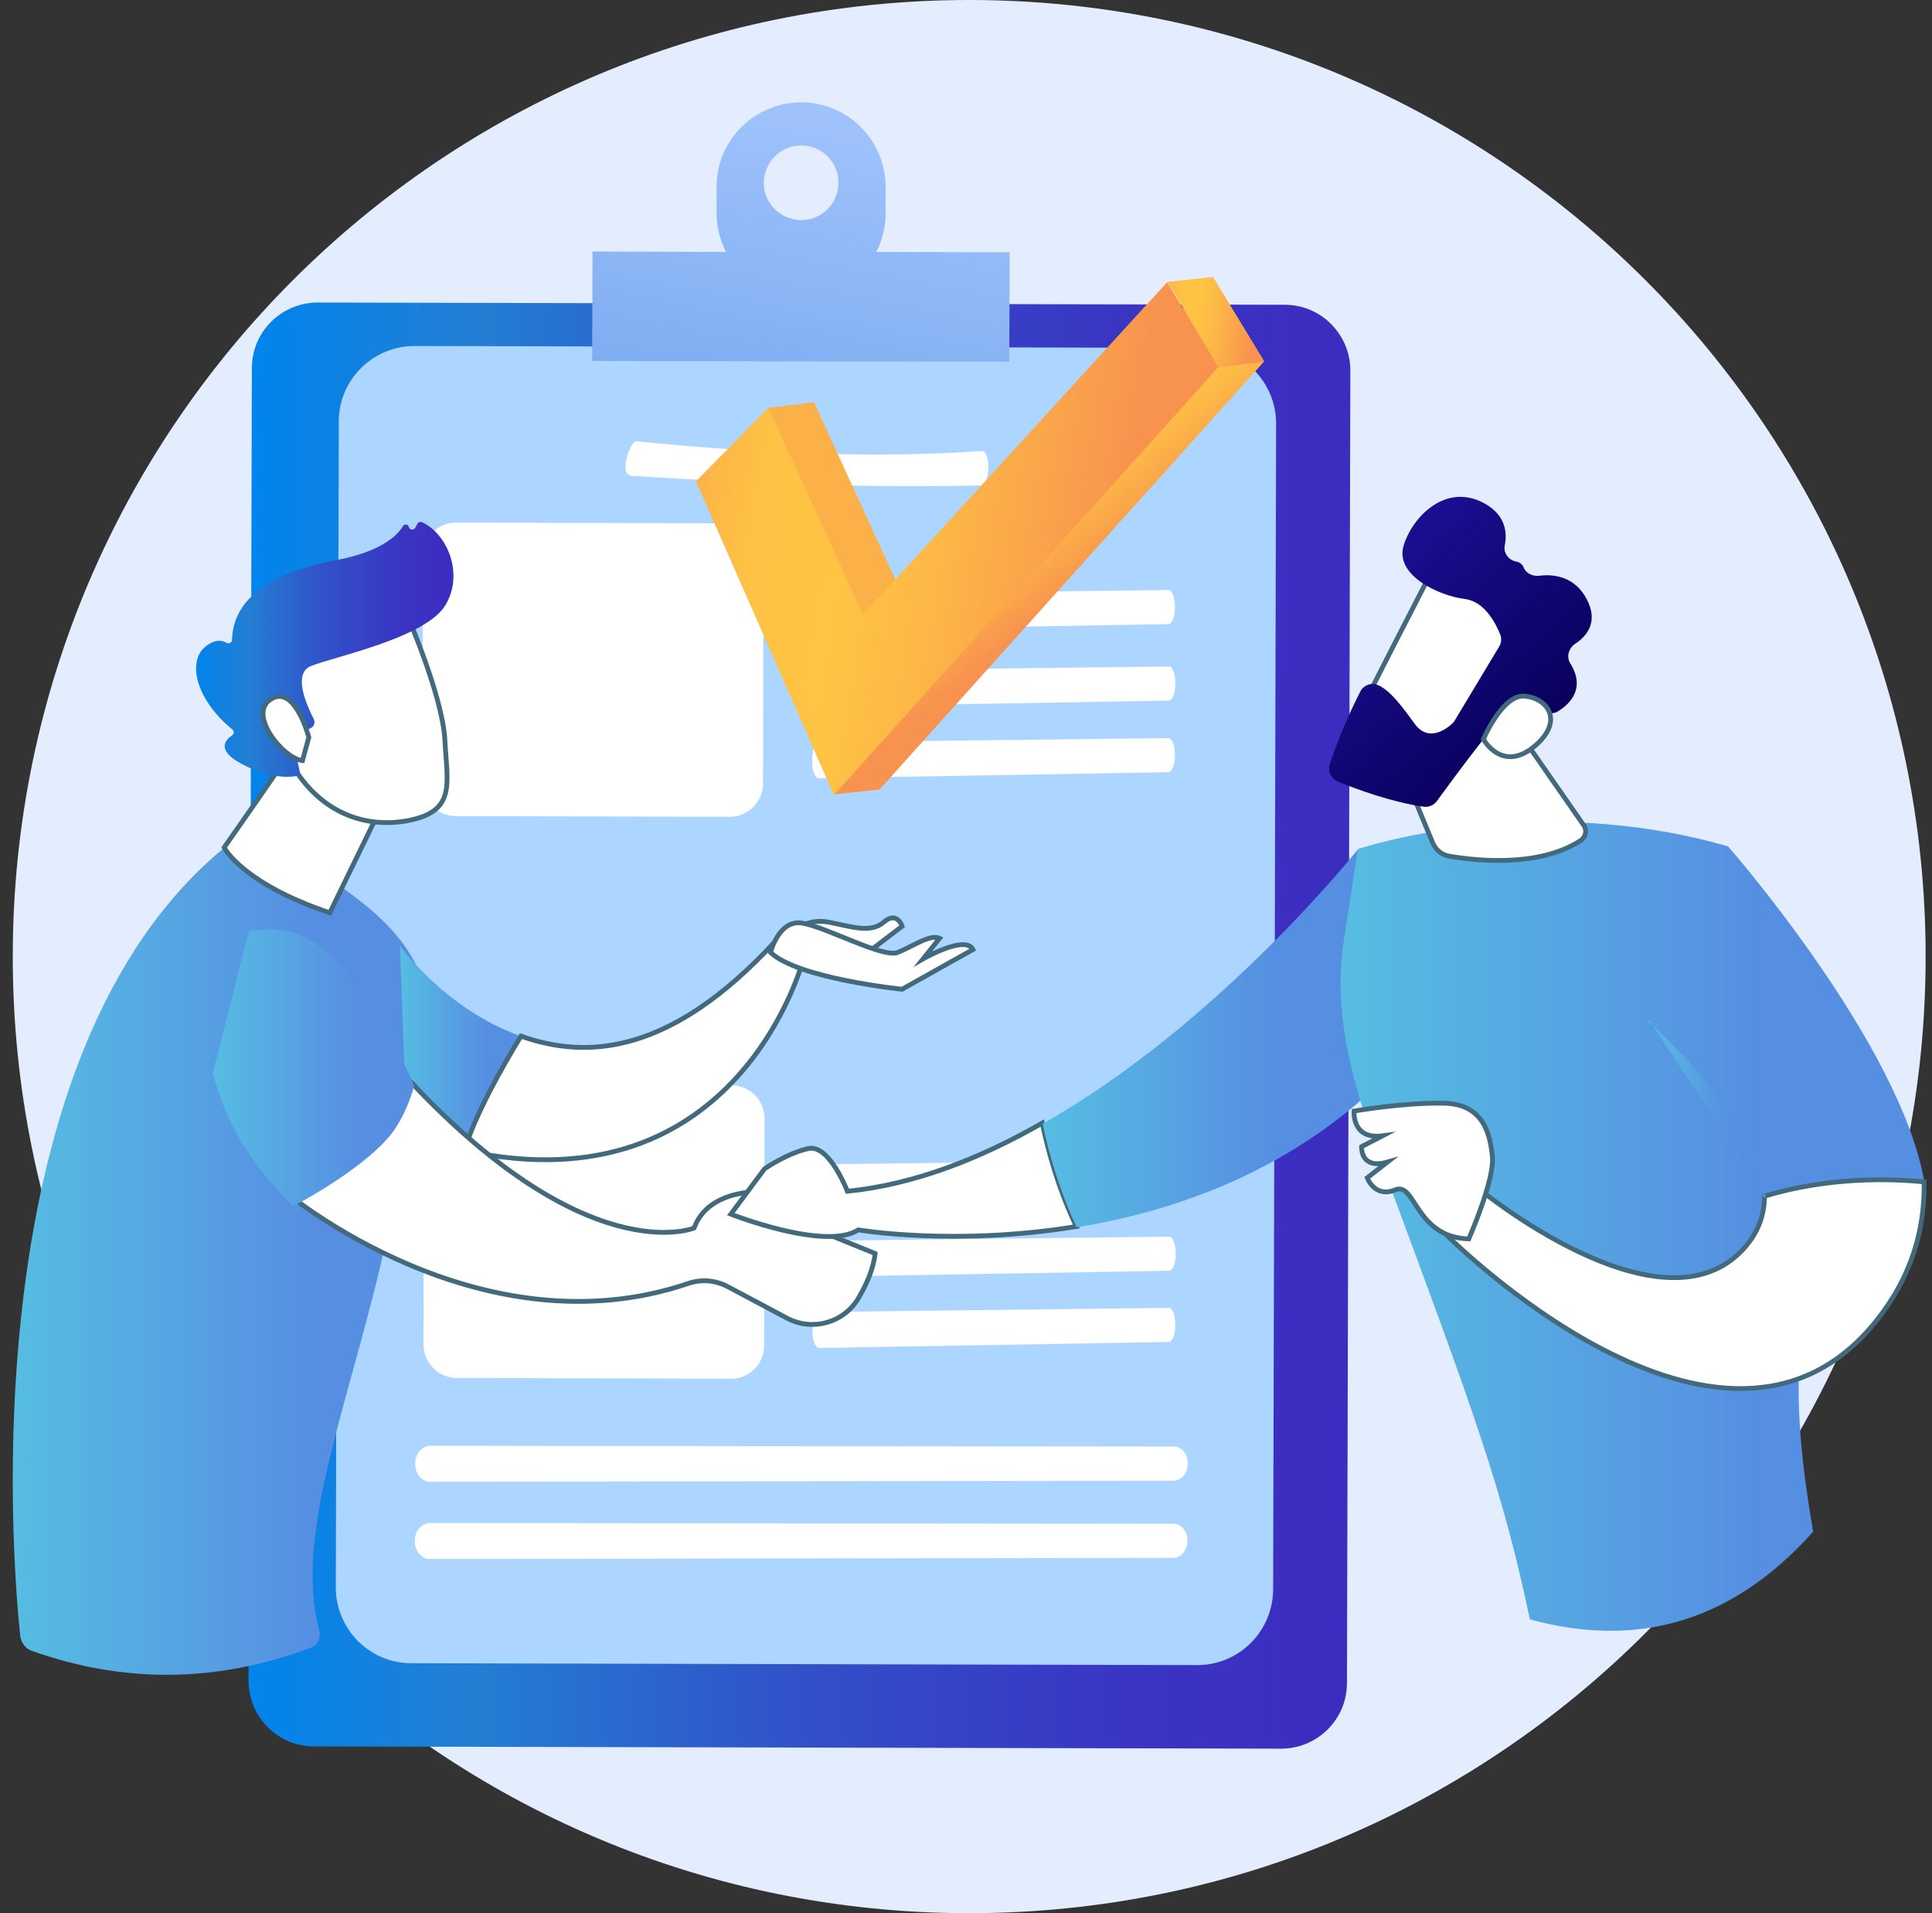
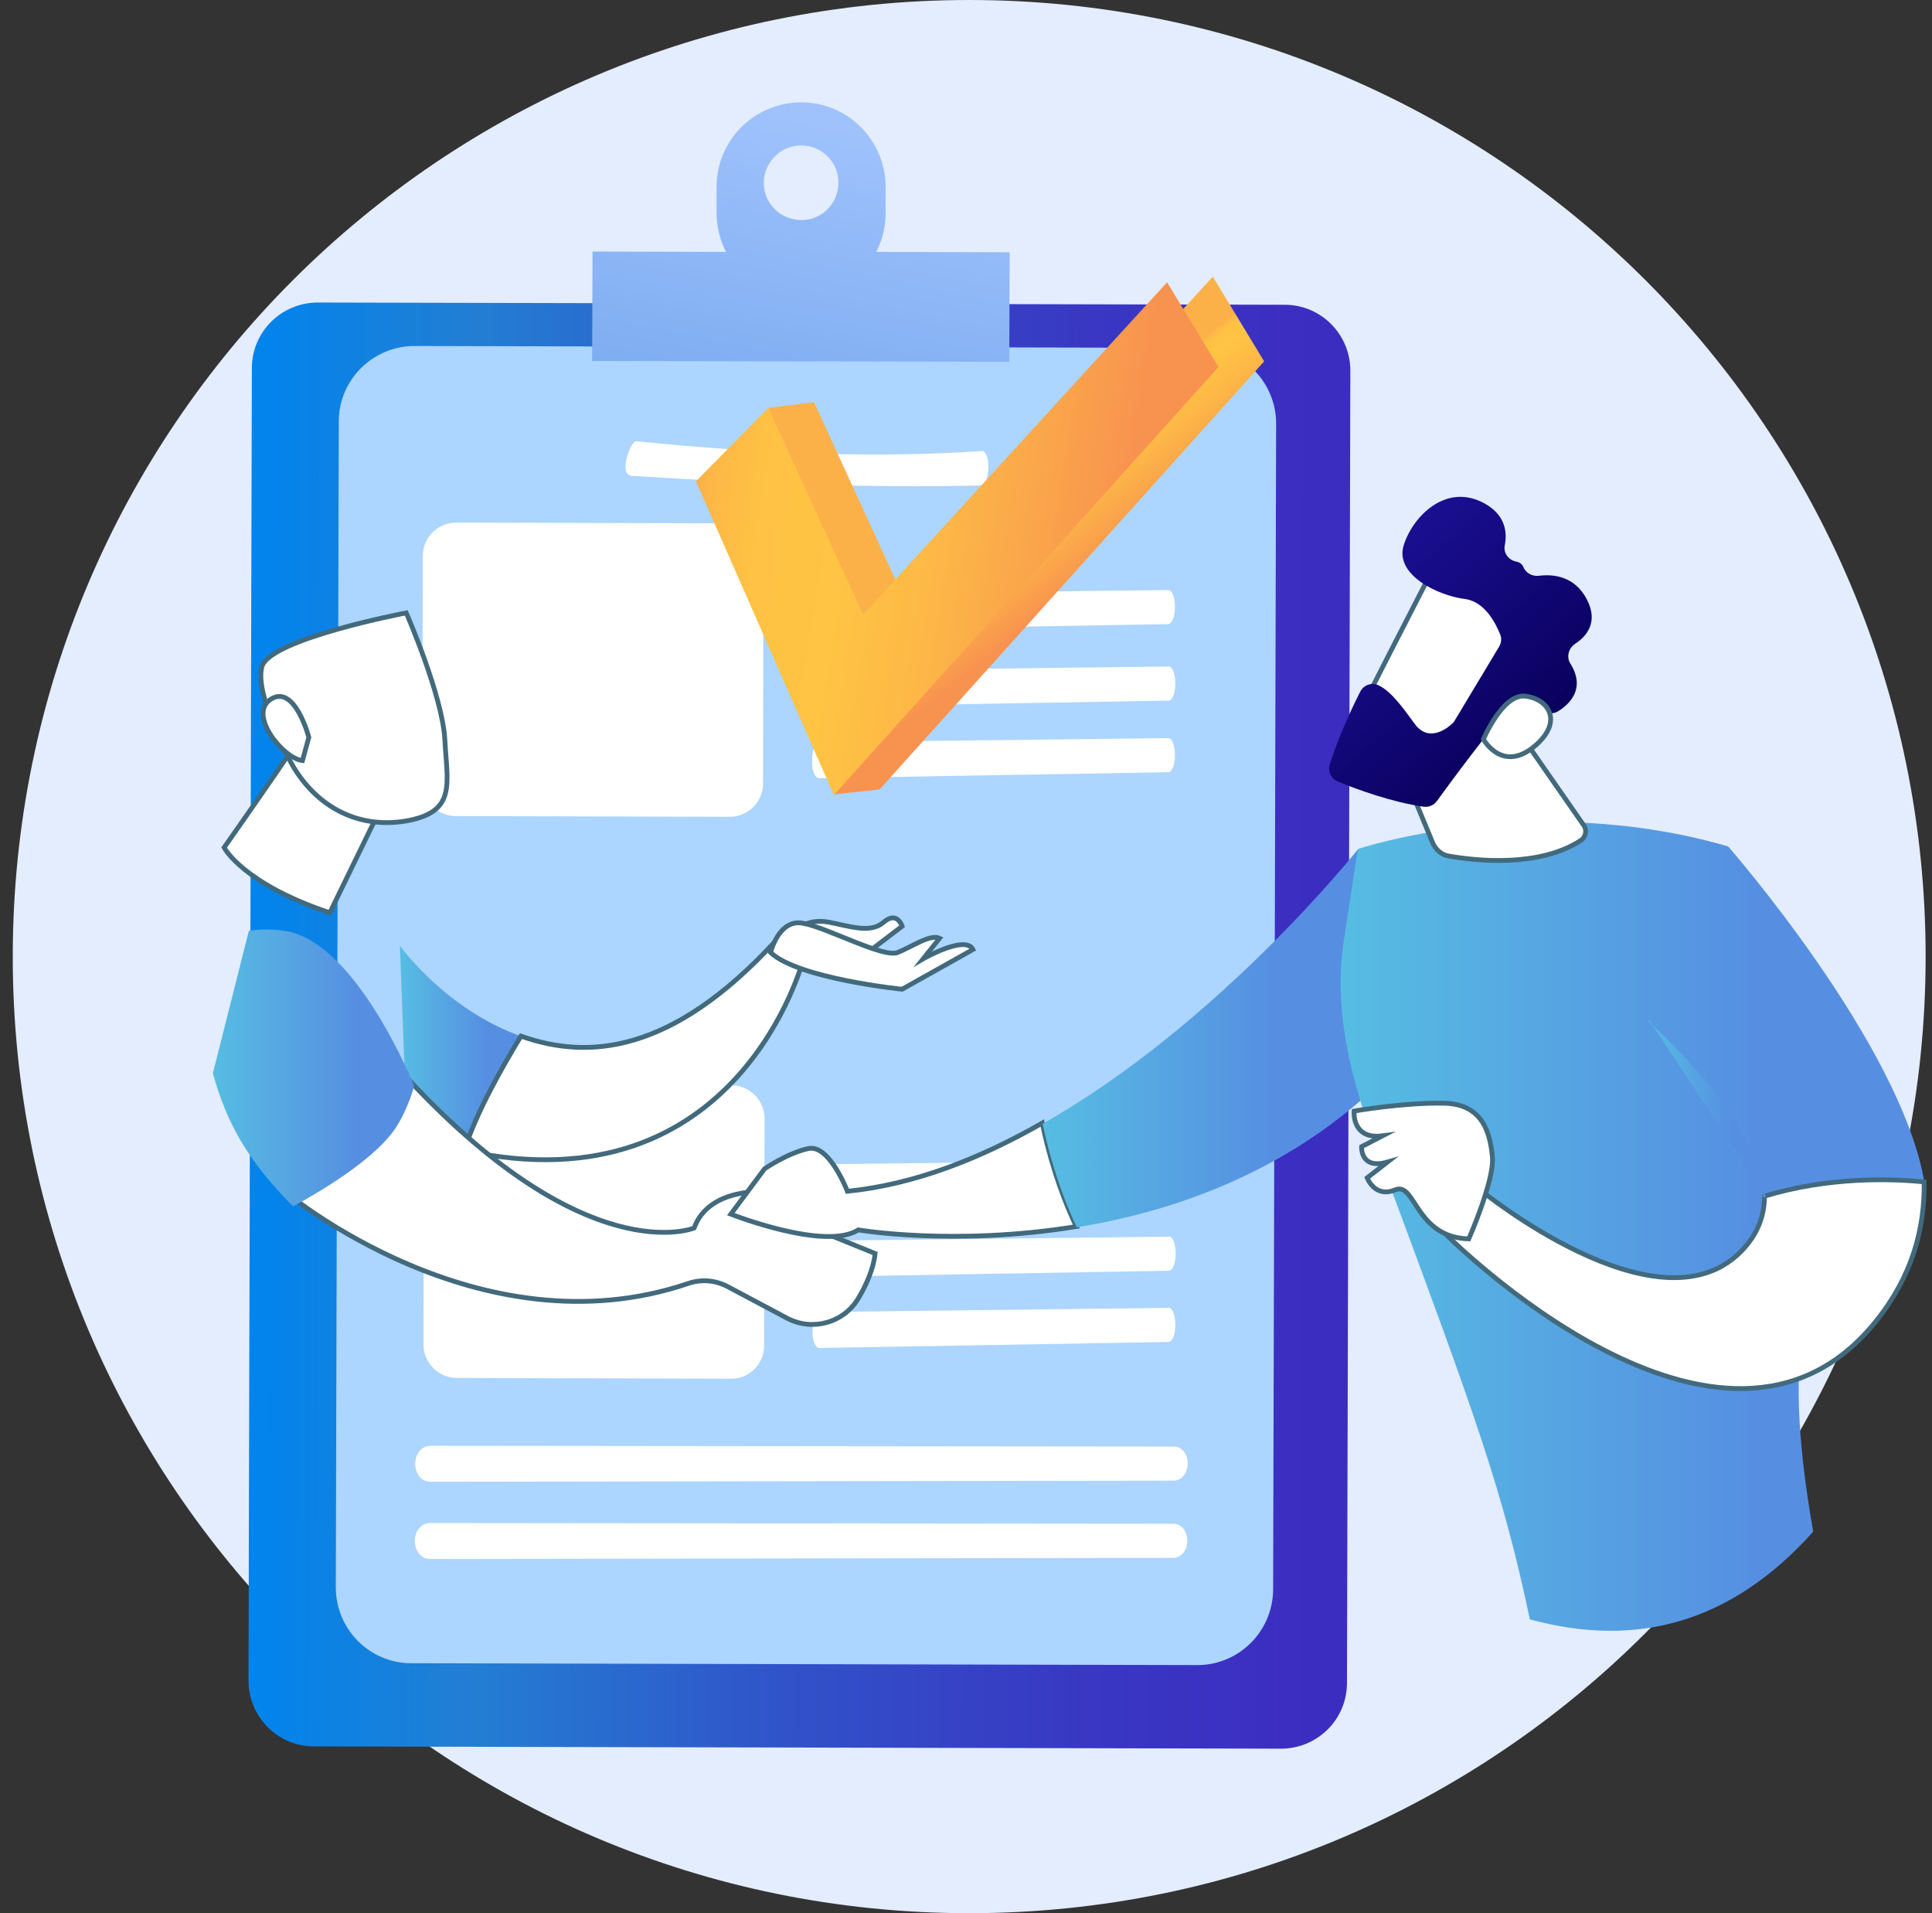
<svg xmlns="http://www.w3.org/2000/svg" width="101" height="100" viewBox="0 0 101 100" fill="none">
  <rect x="0" y="0" width="101" height="100" fill="#333333" stroke="none" />
  <path d="M50.667 100C78.281 100 100.667 77.614 100.667 50C100.667 22.386 78.281 0 50.667 0C23.052 0 0.667 22.386 0.667 50C0.667 77.614 23.052 100 50.667 100Z" fill="#E3EDFE" />
  <path d="M66.968 91.401L16.419 91.283C14.518 91.283 12.99 89.735 12.99 87.835L13.167 19.241C13.167 17.34 14.714 15.812 16.615 15.812L67.164 15.93C69.064 15.93 70.593 17.478 70.593 19.378L70.416 87.972C70.416 89.873 68.868 91.401 66.968 91.401Z" fill="url(#paint0_linear_3857_85115)" />
  <path d="M62.598 87.032L21.493 86.934C19.318 86.934 17.555 85.151 17.555 82.976L17.711 22.023C17.711 19.849 19.494 18.085 21.669 18.085L62.775 18.183C64.949 18.183 66.713 19.966 66.713 22.141L66.556 83.094C66.536 85.268 64.773 87.032 62.598 87.032Z" fill="#ACD5FF" />
  <path d="M45.808 13.167C46.121 12.56 46.298 11.874 46.298 11.149V9.778C46.298 7.348 44.338 5.35 41.889 5.35C39.46 5.35 37.461 7.309 37.461 9.758V11.13C37.461 11.855 37.638 12.54 37.951 13.167L30.976 13.148L30.956 18.869L52.763 18.908L52.783 13.187L45.808 13.167ZM41.889 7.603C42.967 7.603 43.849 8.485 43.829 9.562C43.829 10.64 42.947 11.522 41.87 11.502C40.792 11.482 39.91 10.62 39.93 9.543C39.95 8.465 40.812 7.603 41.889 7.603Z" fill="url(#paint1_linear_3857_85115)" />
  <path d="M62.089 76.531C62.089 77.001 61.756 77.393 61.364 77.393L22.492 77.451C22.061 77.451 21.709 77.04 21.709 76.55V76.472C21.709 75.982 22.061 75.57 22.492 75.57L61.384 75.61C61.776 75.61 62.089 76.001 62.089 76.472V76.531Z" fill="white" />
  <path d="M62.069 80.566C62.069 81.036 61.736 81.428 61.344 81.428L22.473 81.487C22.042 81.487 21.689 81.076 21.689 80.586V80.507C21.689 80.018 22.042 79.606 22.473 79.606L61.364 79.645C61.756 79.645 62.069 80.037 62.069 80.507V80.566Z" fill="white" />
  <path d="M51.666 24.511C51.647 24.982 51.49 25.373 51.294 25.373C45.749 25.511 39.656 25.295 33.23 24.884C33.034 24.884 32.681 24.903 32.7 24.394V24.316C32.72 23.826 33.053 23.062 33.249 23.062C40.009 23.747 46.102 23.943 51.353 23.571C51.529 23.571 51.686 23.963 51.666 24.433V24.511Z" fill="white" />
  <path d="M61.443 61.561C61.443 62.032 61.286 62.423 61.09 62.423L42.83 62.737C42.634 62.737 42.458 62.345 42.477 61.836V61.757C42.477 61.267 42.654 60.856 42.85 60.856L61.11 60.641C61.286 60.641 61.443 61.013 61.443 61.503V61.561Z" fill="white" />
  <path d="M61.462 65.559C61.462 66.029 61.306 66.421 61.11 66.421L42.849 66.734C42.654 66.734 42.477 66.342 42.497 65.833V65.755C42.497 65.265 42.673 64.853 42.869 64.853L61.13 64.638C61.306 64.638 61.462 65.01 61.462 65.5V65.559Z" fill="white" />
  <path d="M61.443 69.281C61.443 69.751 61.286 70.143 61.09 70.143L42.83 70.457C42.634 70.457 42.458 70.065 42.477 69.555V69.477C42.477 68.987 42.654 68.576 42.85 68.576L61.11 68.36C61.286 68.36 61.443 68.733 61.443 69.222V69.281Z" fill="white" />
  <path d="M38.206 72.063L23.883 72.024C22.923 72.024 22.14 71.24 22.14 70.28L22.159 58.427C22.159 57.467 22.943 56.683 23.903 56.683L38.225 56.722C39.185 56.722 39.969 57.506 39.969 58.466L39.949 70.319C39.949 71.299 39.166 72.083 38.206 72.063Z" fill="white" />
  <path d="M38.147 42.694L23.825 42.655C22.865 42.655 22.081 41.871 22.081 40.911L22.101 29.057C22.101 28.097 22.884 27.314 23.844 27.314L38.167 27.353C39.127 27.353 39.91 28.137 39.91 29.097L39.891 40.95C39.891 41.91 39.107 42.694 38.147 42.694Z" fill="white" />
  <path d="M61.423 31.761C61.423 32.231 61.266 32.623 61.07 32.623L42.81 32.936C42.614 32.936 42.438 32.544 42.457 32.035V31.957C42.457 31.467 42.633 31.055 42.829 31.055L61.09 30.84C61.266 30.84 61.423 31.212 61.423 31.702V31.761Z" fill="white" />
  <path d="M61.443 35.758C61.443 36.228 61.286 36.62 61.09 36.62L42.83 36.934C42.634 36.934 42.458 36.542 42.477 36.032V35.954C42.477 35.464 42.654 35.053 42.85 35.053L61.11 34.837C61.286 34.837 61.443 35.209 61.443 35.699V35.758Z" fill="white" />
  <path d="M61.423 39.5C61.423 39.97 61.266 40.362 61.07 40.362L42.81 40.676C42.614 40.676 42.438 40.284 42.457 39.774V39.696C42.457 39.206 42.633 38.795 42.829 38.795L61.09 38.579C61.266 38.579 61.423 38.951 61.423 39.441V39.5Z" fill="white" />
-   <path d="M1.665 86.287C1.332 86.17 1.097 85.856 1.058 85.504C0.607 81.272 -1.489 55.017 11.834 44.222C11.834 44.222 12.598 42.223 18.887 47.141C25.177 52.059 21.807 57.212 20.298 64.324C18.476 72.925 15.282 79.959 16.693 85.249C16.791 85.621 16.595 85.993 16.242 86.13C11.364 87.953 6.505 88.011 1.665 86.287Z" fill="url(#paint2_linear_3857_85115)" />
  <path d="M17.046 36.365C17.046 36.738 11.716 44.3 11.716 44.3C11.716 44.3 12.676 46.181 17.241 47.71L21.18 39.618L17.046 36.365Z" fill="white" stroke="#426A7C" stroke-width="0.25" stroke-miterlimit="10" />
  <path d="M21.238 32.035C21.238 32.035 23.139 36.385 23.256 38.677C23.374 40.97 23.884 42.439 21.238 42.909C18.593 43.36 16.38 42.047 15.165 39.775C15.165 39.775 13.284 36.267 13.695 34.837C14.126 33.387 21.238 32.035 21.238 32.035Z" fill="white" stroke="#426A7C" stroke-width="0.25" stroke-miterlimit="10" />
-   <path d="M16.066 38.129L16.223 38.07C16.419 37.992 16.497 37.757 16.399 37.58C16.027 36.855 15.302 35.209 16.242 34.818C17.457 34.328 22.238 33.348 23.276 31.644C24.275 30.017 23.393 27.901 22.061 27.294C21.963 27.255 21.865 27.294 21.826 27.372L21.709 27.588C21.63 27.725 21.415 27.705 21.375 27.549C21.336 27.392 21.14 27.372 21.062 27.509C20.748 28.019 19.886 28.842 17.594 29.273C14.342 29.88 12.187 31.193 12.128 33.446C12.128 33.583 11.971 33.662 11.853 33.603C11.618 33.466 11.226 33.387 10.717 33.818C9.816 34.563 10.188 36.522 12.147 38.129C12.245 38.207 12.245 38.344 12.147 38.423C11.795 38.658 11.266 39.206 12.637 39.931C14.067 40.695 15.125 40.637 15.537 40.558C15.635 40.539 15.713 40.441 15.674 40.343L15.243 38.364C15.223 38.246 15.302 38.148 15.419 38.148H16.066V38.129Z" fill="url(#paint3_linear_3857_85115)" />
  <path d="M16.145 38.54C16.145 38.54 15.42 35.758 14.166 36.541C12.912 37.325 14.813 39.657 15.812 39.755L16.145 38.54Z" fill="white" stroke="#426A7C" stroke-width="0.25" stroke-miterlimit="10" />
  <path d="M20.905 49.434L21.277 59.289C22.316 59.641 23.315 59.935 24.256 60.131C24.843 58.231 26.156 55.899 27.214 54.155C23.296 52.764 20.905 49.434 20.905 49.434Z" fill="url(#paint4_linear_3857_85115)" />
  <path d="M40.478 49.258C35.11 55.057 30.76 55.41 27.234 54.156C26.176 55.9 24.863 58.231 24.275 60.132C38.637 63.286 42.007 50.1 42.007 50.1L40.478 49.258Z" fill="white" stroke="#426A7C" stroke-width="0.25" stroke-miterlimit="10" />
  <path d="M41.556 48.65C41.556 48.65 42.183 47.984 43.32 48.2C44.456 48.415 45.495 48.807 46.2 48.2C46.905 47.592 47.16 48.415 47.16 48.415L45.024 50.041L41.556 48.65Z" fill="white" stroke="#426A7C" stroke-width="0.25" stroke-miterlimit="10" />
  <path d="M40.283 49.786C40.283 49.786 40.714 48.003 41.987 48.258C43.261 48.493 46.16 50.08 46.925 49.786C47.669 49.492 48.629 48.807 49.119 49.042L48.257 50.119C48.257 50.119 50.471 48.846 50.863 49.63L47.16 51.706C47.16 51.706 41.752 51.158 40.283 49.786Z" fill="white" stroke="#426A7C" stroke-width="0.25" stroke-miterlimit="10" />
  <path d="M14.949 62.325C14.949 62.325 25.059 70.79 35.972 67.087C36.658 66.851 37.383 66.91 38.029 67.243L41.164 68.909C42.477 69.594 44.103 69.144 44.867 67.87C45.298 67.145 45.67 66.303 45.749 65.519L39.616 63.031L40.067 62.286C40.067 62.286 37.069 62.032 36.285 64.187C36.285 64.187 30.584 66.558 20.944 55.977C20.944 55.958 16.575 59.68 14.949 62.325Z" fill="white" stroke="#426A7C" stroke-width="0.25" stroke-miterlimit="10" />
  <path d="M44.299 62.267C44.299 62.267 43.359 59.798 42.261 60.033C41.164 60.269 39.969 61.092 39.969 61.092L38.206 63.462C38.206 63.462 43.143 65.402 44.867 64.285C44.867 64.285 49.903 65.147 56.27 64.109C55.349 62.169 54.801 60.21 54.487 58.701C51.274 60.543 47.806 61.914 44.299 62.267Z" fill="white" stroke="#426A7C" stroke-width="0.25" stroke-miterlimit="10" />
  <path d="M70.984 44.399C70.984 44.399 63.774 53.49 54.507 58.74C54.821 60.249 55.369 62.189 56.29 64.148C61.11 63.364 66.674 61.483 71.396 57.291L70.984 44.399Z" fill="url(#paint5_linear_3857_85115)" />
  <path d="M79.977 84.642C78.567 77.941 77.156 74.062 72.434 61.365C70.945 57.369 69.593 53.333 70.259 49.12L70.984 44.379C70.984 44.379 80.153 41.283 90.342 44.242C90.342 44.242 99.374 54.547 100.608 61.816C101.529 67.204 91.204 59.661 94.789 80.057C90.538 84.818 85.561 86.17 79.977 84.642Z" fill="url(#paint6_linear_3857_85115)" />
  <path d="M72.532 38.345L74.903 44.066C75.059 44.418 75.373 44.693 75.765 44.751C77.136 44.986 80.447 45.359 82.642 43.928C82.897 43.752 82.975 43.4 82.799 43.145L78.41 36.836L72.532 38.345Z" fill="white" stroke="#426A7C" stroke-width="0.25" stroke-miterlimit="10" />
  <path d="M75.001 29.606C74.903 29.704 70.788 37.796 70.788 37.796L75.451 40.049L80.487 32.956C80.487 32.956 76.666 28.039 75.001 29.606Z" fill="white" stroke="#426A7C" stroke-width="0.25" stroke-miterlimit="10" />
  <path d="M78.371 33.799L76.039 37.678C76 37.737 75.961 37.796 75.902 37.835C75.628 38.09 74.668 38.834 73.943 37.815C73.316 36.953 72.728 36.15 72.101 35.836C71.729 35.64 71.278 35.797 71.102 36.169C70.71 36.934 69.985 38.481 69.515 39.951C69.397 40.323 69.593 40.715 69.946 40.852C70.886 41.244 72.767 41.93 74.413 42.165C74.687 42.204 74.962 42.086 75.118 41.871C75.824 40.891 77.842 38.168 78.528 37.482C79.174 36.855 80.35 37.09 80.879 37.247C81.075 37.306 81.29 37.286 81.466 37.169C81.995 36.836 82.936 36.032 82.093 34.68C81.878 34.347 81.995 33.897 82.329 33.661C82.936 33.27 83.582 32.525 82.956 31.33C82.329 30.115 81.212 29.998 80.448 30.096C80.115 30.135 79.762 29.959 79.644 29.645C79.585 29.508 79.468 29.39 79.252 29.351C78.861 29.273 78.586 28.901 78.665 28.509C78.802 27.823 78.704 26.922 77.607 26.314C75.589 25.198 73.825 27.02 73.375 28.528C72.924 30.056 75.177 31.134 76.588 31.31C77.626 31.448 78.194 32.584 78.43 33.172C78.508 33.368 78.488 33.603 78.371 33.799Z" fill="url(#paint7_linear_3857_85115)" />
  <path d="M77.548 38.638C77.548 38.638 78.547 36.287 79.703 36.385C80.859 36.483 81.76 37.619 80.33 38.912C78.567 40.499 77.548 38.638 77.548 38.638Z" fill="white" stroke="#426A7C" stroke-width="0.25" stroke-miterlimit="10" />
  <path d="M77.352 62.169C77.352 62.169 86.639 69.79 90.988 65.441C91.89 64.54 92.242 63.54 92.242 62.522C95.612 61.503 98.845 61.601 100.589 61.777C100.628 64.246 99.942 66.734 98.081 69.046C90.028 79.117 75.53 64.461 75.53 64.461L77.352 62.169Z" fill="white" stroke="#426A7C" stroke-width="0.25" stroke-miterlimit="10" />
  <path d="M76.784 64.755C76.784 64.755 78.136 61.679 78.018 60.465C77.901 59.269 77.548 57.682 75.452 57.663C73.355 57.624 70.788 58.074 70.788 58.074C70.788 58.074 70.651 59.583 72.278 59.367L71.18 59.935C71.18 59.935 71.102 61.15 72.532 60.739L71.474 61.562C71.474 61.562 71.866 62.639 72.944 62.189C74.002 61.758 73.982 64.677 76.784 64.755Z" fill="white" stroke="#426A7C" stroke-width="0.25" stroke-miterlimit="10" />
  <path d="M92.301 62.502C92.301 62.541 92.281 62.58 92.242 62.58C92.242 62.58 92.242 62.58 92.223 62.58C92.184 62.58 92.164 62.561 92.164 62.522C91.655 59.583 89.774 56.703 86.208 53.411C86.188 53.391 86.188 53.352 86.208 53.313" fill="url(#paint8_linear_3857_85115)" />
  <path d="M11.129 56.095C11.403 57.114 11.913 58.662 12.99 60.269C13.989 61.777 15.322 63.051 15.322 63.051C15.322 63.051 19.338 60.974 20.671 58.975C21.356 57.937 21.65 56.762 21.65 56.762C21.65 56.762 18.633 49.199 14.871 48.65C14.068 48.533 13.421 48.591 13.01 48.65" fill="url(#paint9_linear_3857_85115)" />
  <path d="M40.185 21.318L42.556 21.024L47.513 31.839L63.402 14.46L66.087 18.888L45.984 41.263L43.614 41.518L40.185 21.318Z" fill="url(#paint10_linear_3857_85115)" />
  <path d="M36.384 25.158L40.165 21.318L45.122 32.133L61.012 14.754L63.696 19.182L43.594 41.557L36.384 25.158Z" fill="url(#paint11_linear_3857_85115)" />
-   <path d="M61.031 14.735L63.402 14.48L66.086 18.908L63.715 19.202L61.031 14.735Z" fill="url(#paint12_linear_3857_85115)" />
  <defs>
    <linearGradient id="paint0_linear_3857_85115" x1="13.072" y1="53.527" x2="70.498" y2="53.669" gradientUnits="userSpaceOnUse">
      <stop stop-color="#0084ED" />
      <stop offset="0.205" stop-color="#237ED3" />
      <stop offset="0.491" stop-color="#3152C9" />
      <stop offset="0.767" stop-color="#3937C3" />
      <stop offset="0.967" stop-color="#3C2DC1" />
    </linearGradient>
    <linearGradient id="paint1_linear_3857_85115" x1="40.312" y1="23.744" x2="45.26" y2="-0.562" gradientUnits="userSpaceOnUse">
      <stop stop-color="#78A9EF" />
      <stop offset="0.708" stop-color="#9FC2FC" />
    </linearGradient>
    <linearGradient id="paint2_linear_3857_85115" x1="0.666" y1="65.68" x2="22.563" y2="65.68" gradientUnits="userSpaceOnUse">
      <stop stop-color="#56BDE2" />
      <stop offset="0.709" stop-color="#568FE2" />
    </linearGradient>
    <linearGradient id="paint3_linear_3857_85115" x1="10.234" y1="33.928" x2="23.689" y2="33.928" gradientUnits="userSpaceOnUse">
      <stop stop-color="#0084ED" />
      <stop offset="0.205" stop-color="#237ED3" />
      <stop offset="0.491" stop-color="#3152C9" />
      <stop offset="0.767" stop-color="#3937C3" />
      <stop offset="0.967" stop-color="#3C2DC1" />
    </linearGradient>
    <linearGradient id="paint4_linear_3857_85115" x1="20.913" y1="54.782" x2="27.221" y2="54.782" gradientUnits="userSpaceOnUse">
      <stop stop-color="#56BDE2" />
      <stop offset="0.709" stop-color="#568FE2" />
    </linearGradient>
    <linearGradient id="paint5_linear_3857_85115" x1="54.492" y1="54.259" x2="71.382" y2="54.259" gradientUnits="userSpaceOnUse">
      <stop stop-color="#56BDE2" />
      <stop offset="0.709" stop-color="#568FE2" />
    </linearGradient>
    <linearGradient id="paint6_linear_3857_85115" x1="70.076" y1="64.109" x2="100.647" y2="64.109" gradientUnits="userSpaceOnUse">
      <stop stop-color="#56BDE2" />
      <stop offset="0.709" stop-color="#568FE2" />
    </linearGradient>
    <linearGradient id="paint7_linear_3857_85115" x1="79.397" y1="39.192" x2="70.874" y2="30.137" gradientUnits="userSpaceOnUse">
      <stop stop-color="#09005D" />
      <stop offset="1" stop-color="#1A0F91" />
    </linearGradient>
    <linearGradient id="paint8_linear_3857_85115" x1="86.195" y1="57.957" x2="92.3" y2="57.957" gradientUnits="userSpaceOnUse">
      <stop stop-color="#56BDE2" />
      <stop offset="0.709" stop-color="#568FE2" />
    </linearGradient>
    <linearGradient id="paint9_linear_3857_85115" x1="11.125" y1="55.826" x2="21.627" y2="55.826" gradientUnits="userSpaceOnUse">
      <stop stop-color="#56BDE2" />
      <stop offset="0.709" stop-color="#568FE2" />
    </linearGradient>
    <linearGradient id="paint10_linear_3857_85115" x1="44.84" y1="17.28" x2="60.661" y2="36.857" gradientUnits="userSpaceOnUse">
      <stop offset="0.463" stop-color="#FCB148" />
      <stop offset="0.469" stop-color="#FDBA46" />
      <stop offset="0.481" stop-color="#FFC244" />
      <stop offset="0.504" stop-color="#FFC444" />
      <stop offset="0.564" stop-color="#FDB946" />
      <stop offset="0.667" stop-color="#F99C4D" />
      <stop offset="0.699" stop-color="#F8924F" />
      <stop offset="1" stop-color="#F8924F" />
    </linearGradient>
    <linearGradient id="paint11_linear_3857_85115" x1="36.326" y1="25.55" x2="61.977" y2="29.743" gradientUnits="userSpaceOnUse">
      <stop stop-color="#FCB148" />
      <stop offset="0.052" stop-color="#FDBA46" />
      <stop offset="0.142" stop-color="#FFC244" />
      <stop offset="0.318" stop-color="#FFC444" />
      <stop offset="0.485" stop-color="#FDB946" />
      <stop offset="0.775" stop-color="#F99C4D" />
      <stop offset="0.866" stop-color="#F8924F" />
      <stop offset="1" stop-color="#F8924F" />
    </linearGradient>
    <linearGradient id="paint12_linear_3857_85115" x1="60.774" y1="16.378" x2="66.356" y2="17.29" gradientUnits="userSpaceOnUse">
      <stop stop-color="#FCB148" />
      <stop offset="0.052" stop-color="#FDBA46" />
      <stop offset="0.142" stop-color="#FFC244" />
      <stop offset="0.318" stop-color="#FFC444" />
      <stop offset="0.485" stop-color="#FDB946" />
      <stop offset="0.775" stop-color="#F99C4D" />
      <stop offset="0.866" stop-color="#F8924F" />
      <stop offset="1" stop-color="#F8924F" />
    </linearGradient>
  </defs>
</svg>